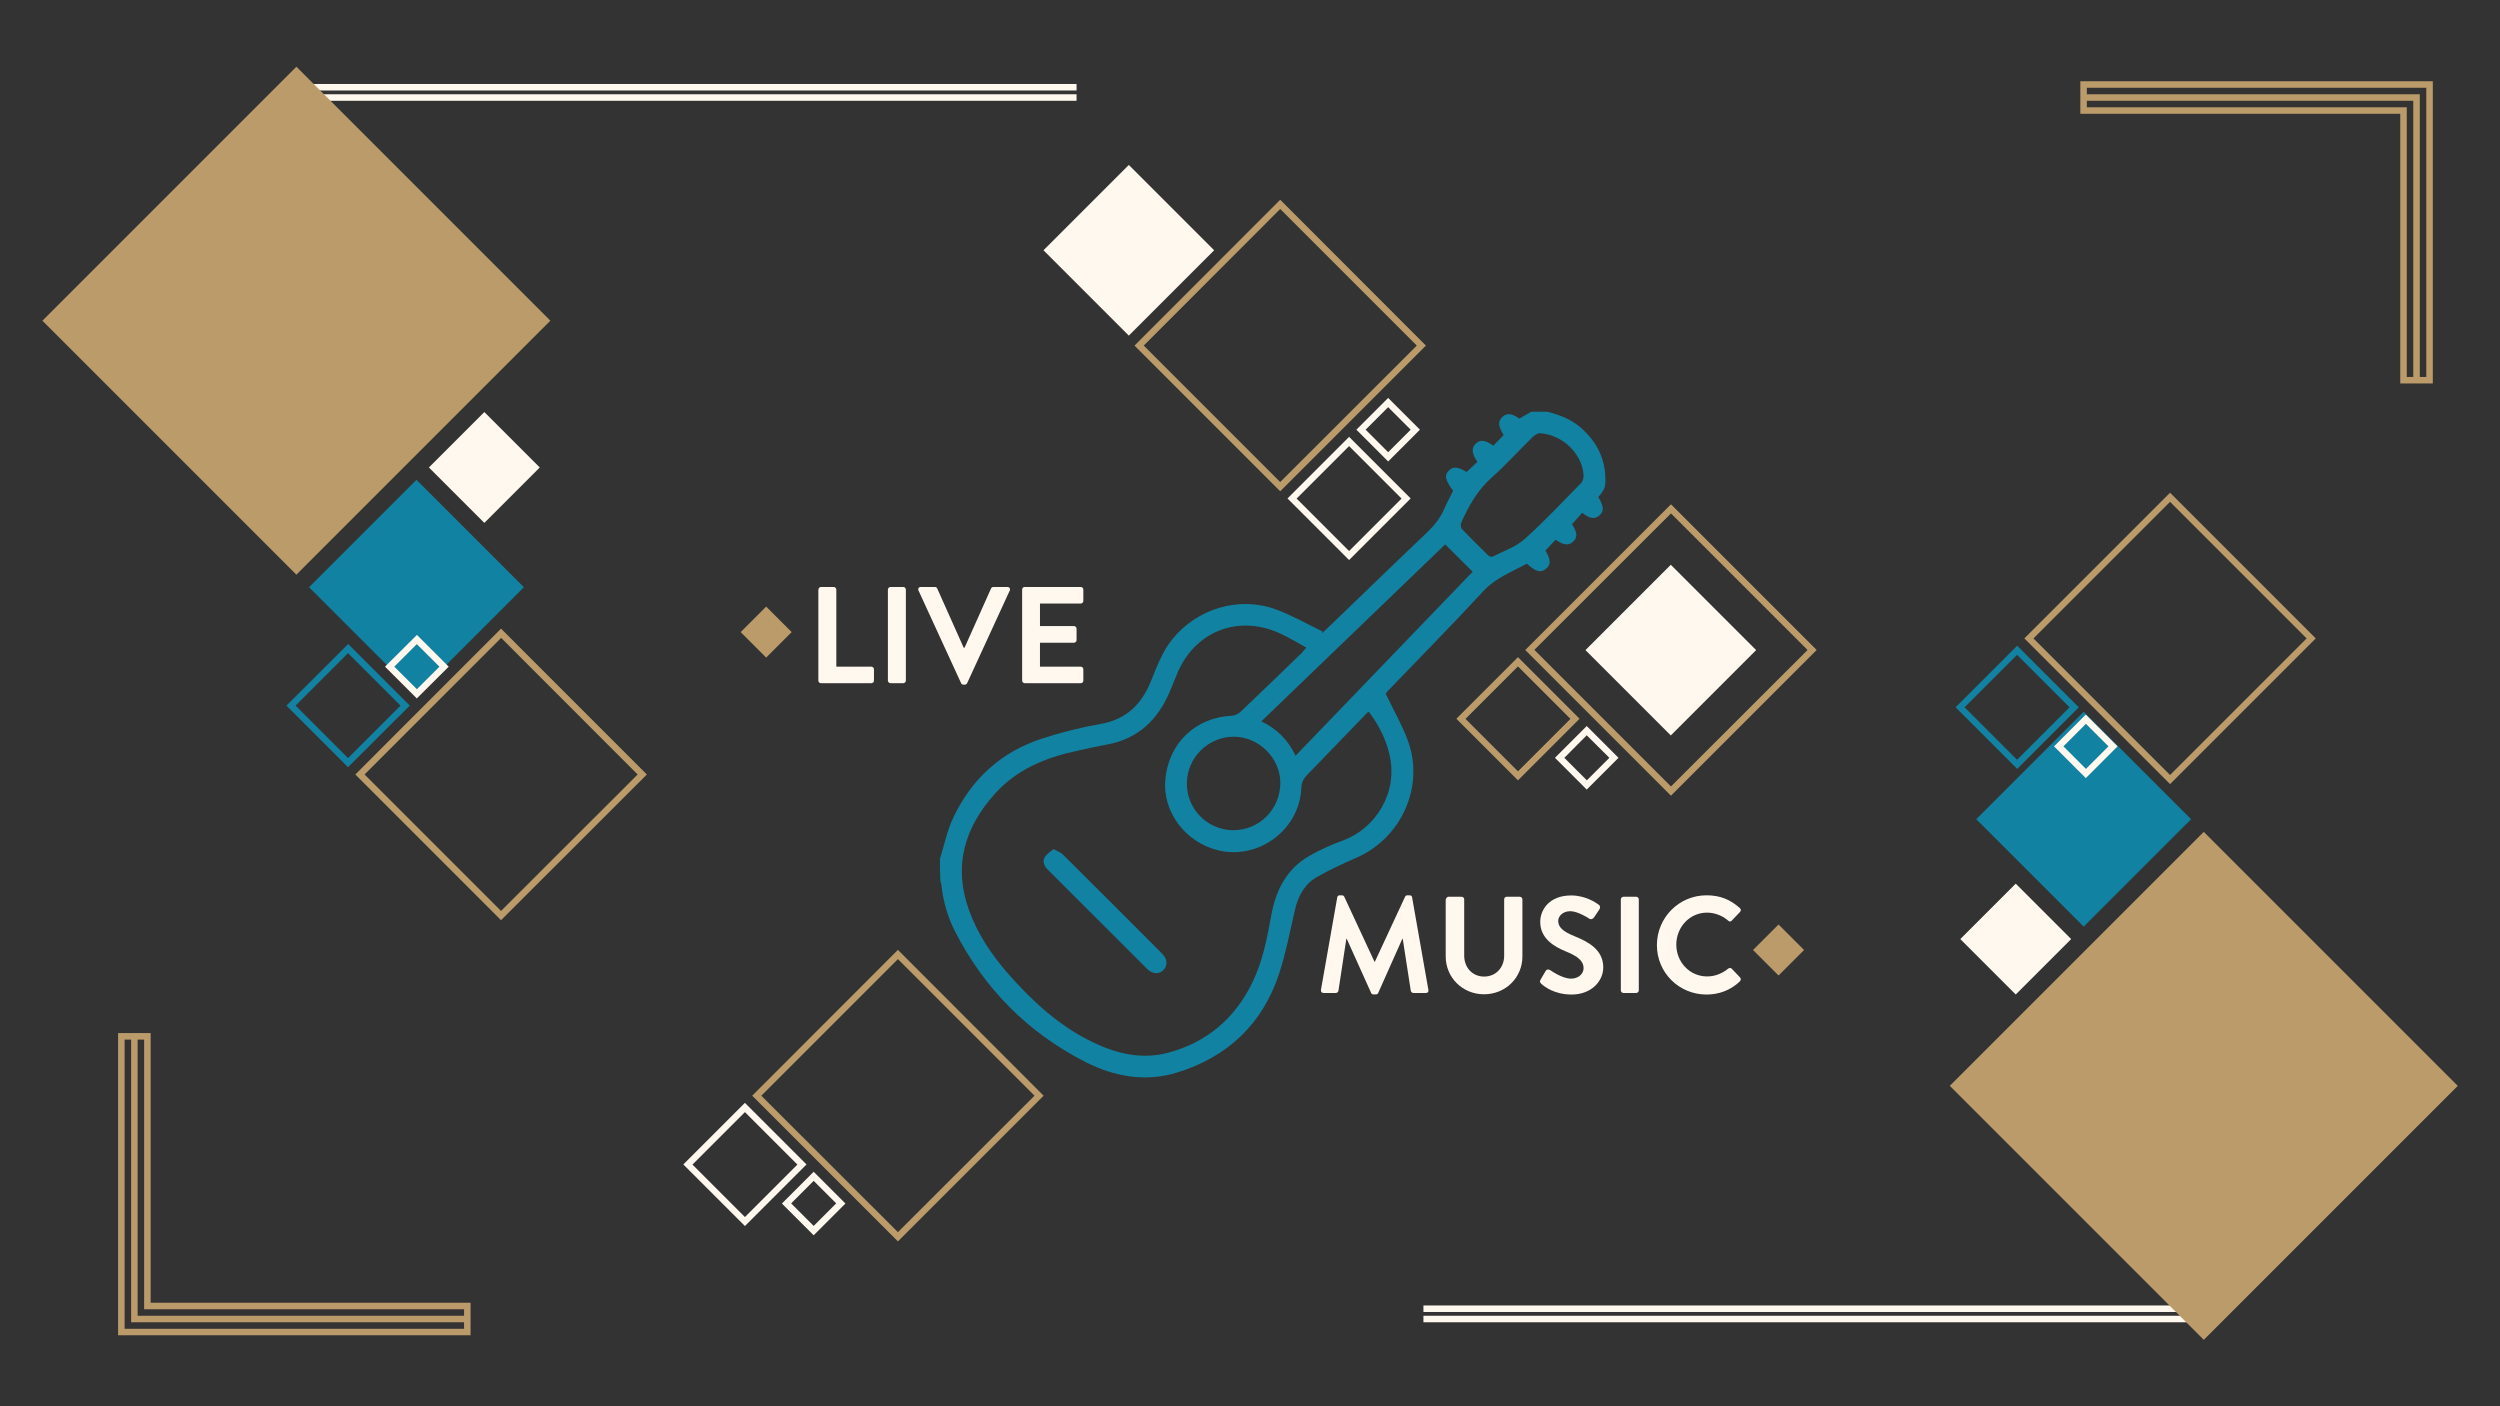
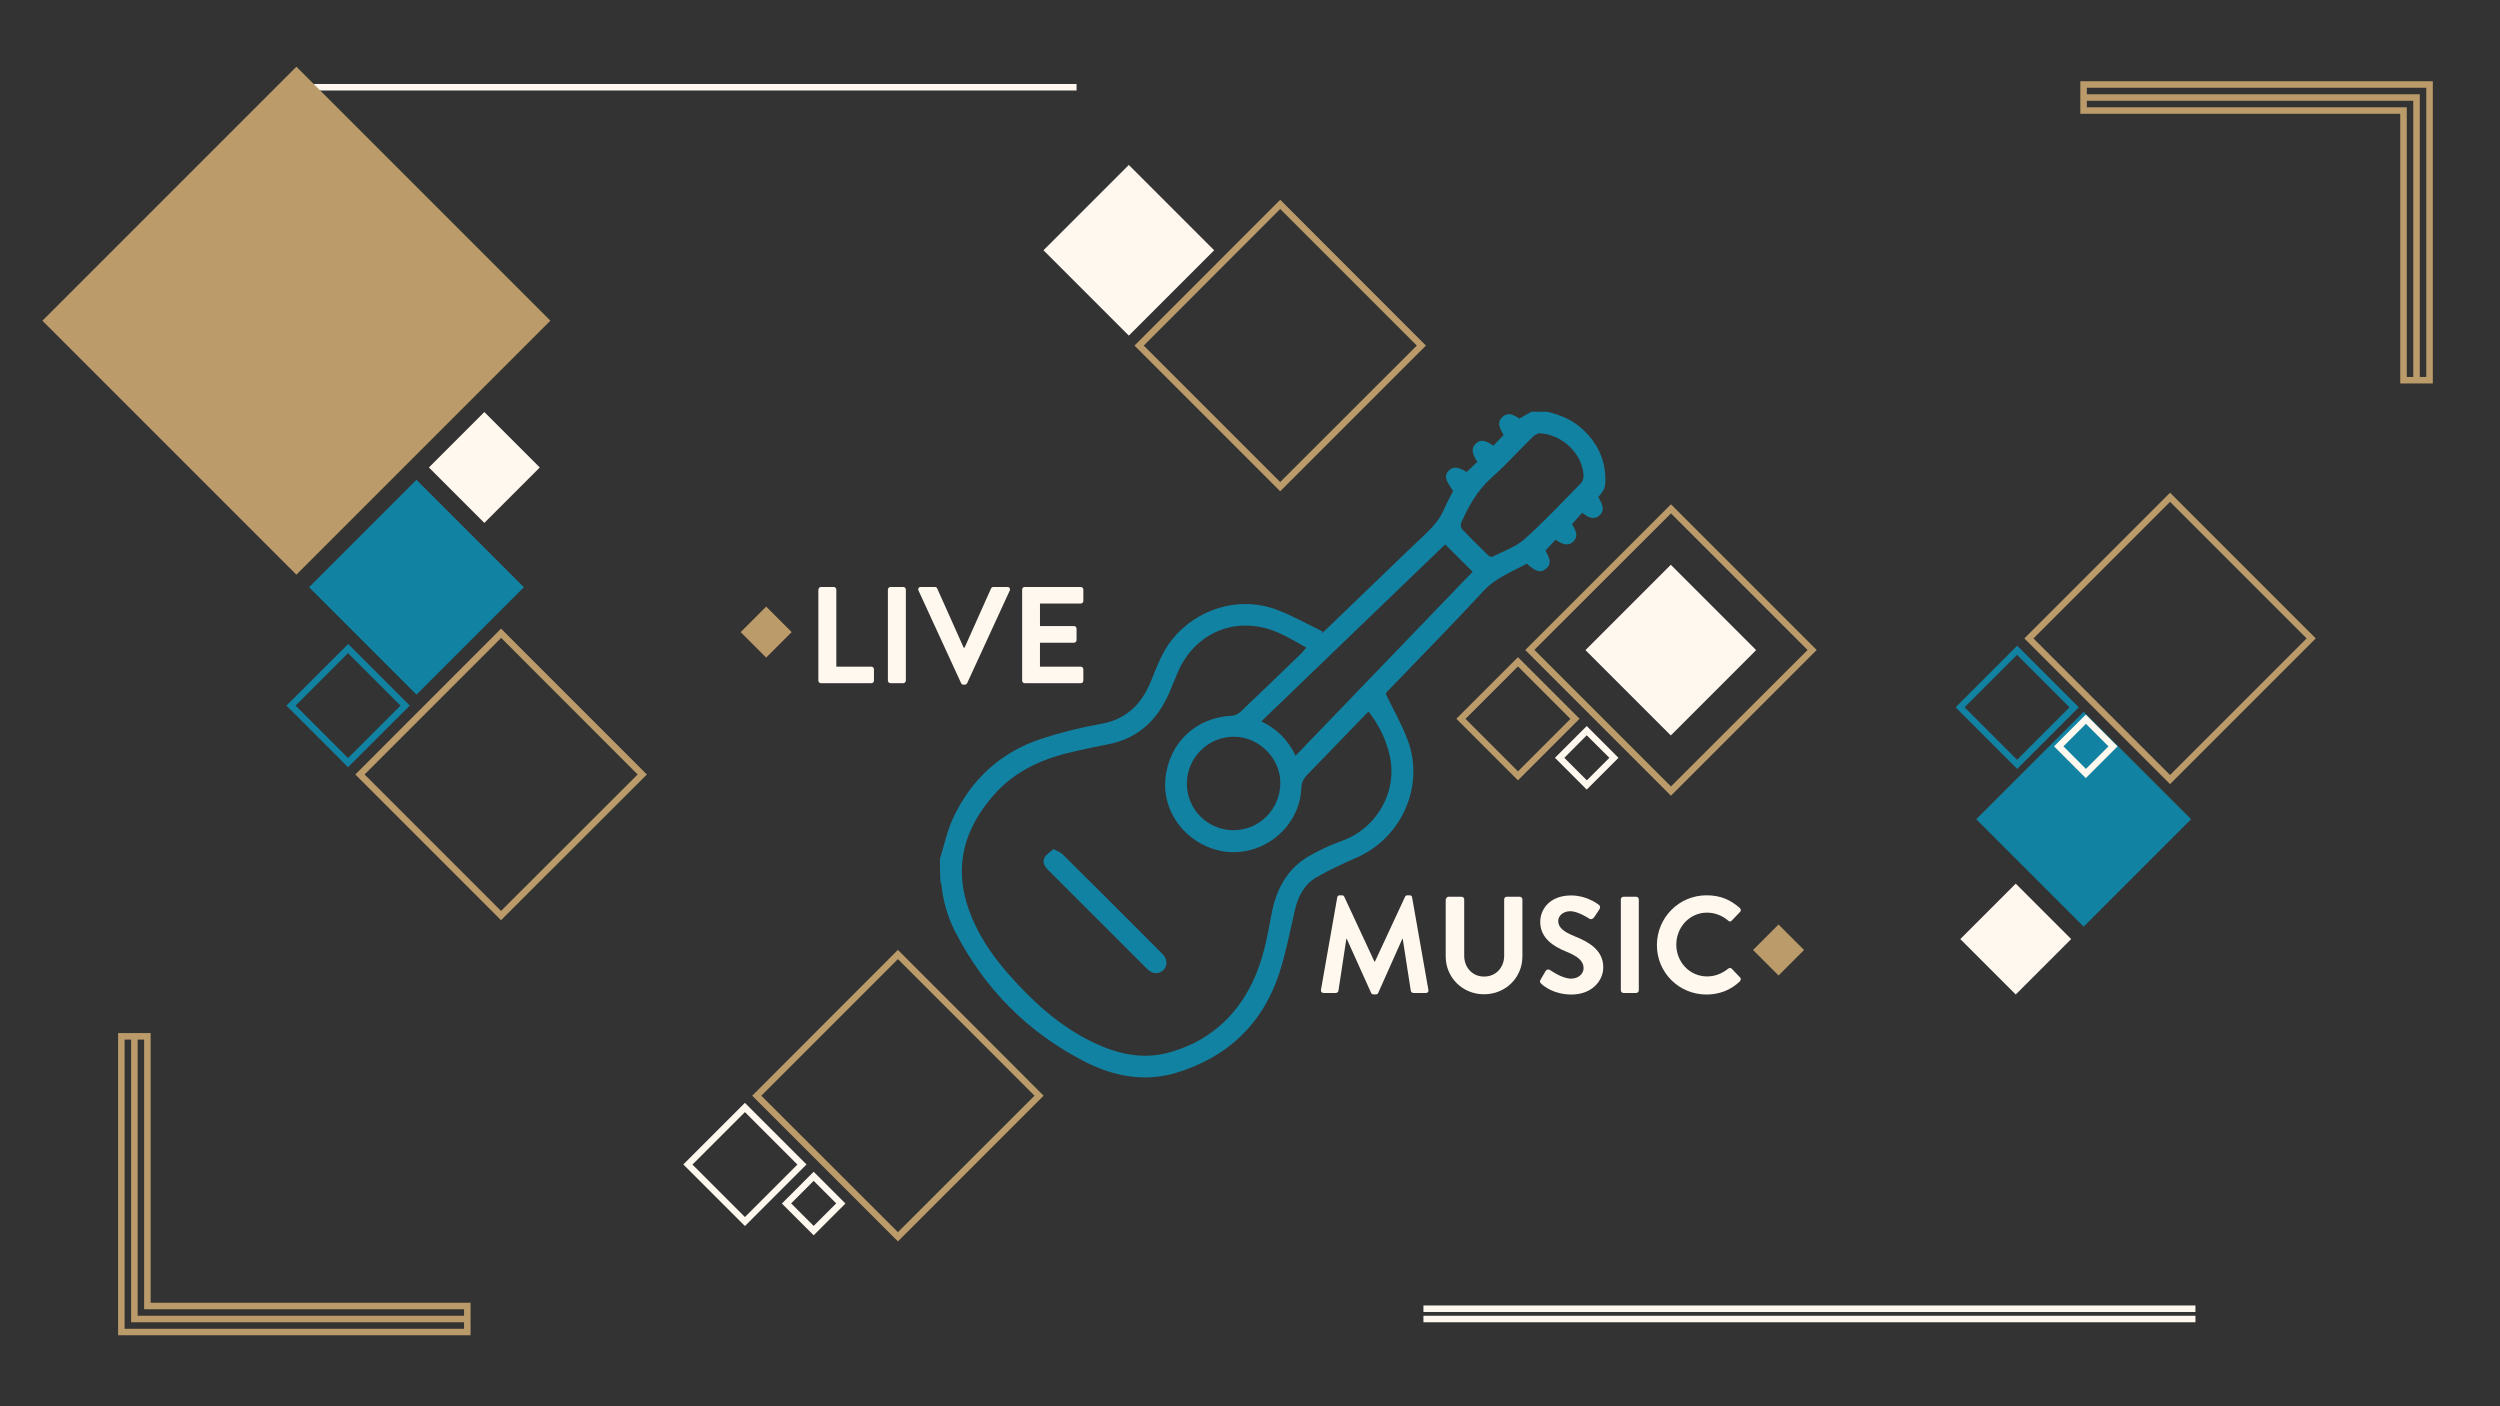
<svg xmlns="http://www.w3.org/2000/svg" version="1.1" id="Layer_1" x="0px" y="0px" viewBox="0 0 1920 1080" style="enable-background:new 0 0 1920 1080;" xml:space="preserve">
  <rect x="0" y="0" width="1920" height="1080" fill="#333333" stroke="none" />
  <style type="text/css">
	.st0{fill:#BB9B6A;}
	.st1{fill:#11263A;}
	.st2{clip-path:url(#SVGID_00000063630093595633384620000011586969253651975070_);}
	.st3{fill:#FFF8EF;}
	.st4{fill:#1282A2;}
</style>
  <g>
    <g>
-       <rect x="233.9" y="72.4" class="st3" width="592.9" height="5" />
-     </g>
+       </g>
    <g>
      <rect x="233.9" y="64.5" class="st3" width="592.9" height="5" />
    </g>
  </g>
  <g>
    <rect x="89.7" y="108.4" transform="matrix(0.707 0.707 -0.707 0.707 240.841 -88.824)" class="st0" width="275.9" height="275.9" />
  </g>
  <g>
    <rect x="261.5" y="392.7" transform="matrix(0.707 0.707 -0.707 0.707 412.607 -94.028)" class="st4" width="116.7" height="116.7" />
  </g>
  <g>
    <rect x="341.9" y="329" transform="matrix(0.707 0.707 -0.707 0.707 362.85 -157.867)" class="st3" width="60.2" height="60.2" />
  </g>
  <g>
    <g>
      <rect x="1093.2" y="1002.6" class="st3" width="592.9" height="5" />
    </g>
    <g>
      <rect x="1093.2" y="1010.5" class="st3" width="592.9" height="5" />
    </g>
  </g>
  <g>
-     <rect x="1554.4" y="695.8" transform="matrix(-0.707 -0.707 0.707 -0.707 2299.53 2619.878)" class="st0" width="275.9" height="275.9" />
-   </g>
+     </g>
  <g>
    <rect x="1541.9" y="570.6" transform="matrix(-0.707 -0.707 0.707 -0.707 2286.966 2205.199)" class="st4" width="116.7" height="116.7" />
  </g>
  <g>
    <rect x="1517.9" y="690.8" transform="matrix(-0.707 -0.707 0.707 -0.707 2132.845 2325.323)" class="st3" width="60.2" height="60.2" />
  </g>
  <g>
    <g>
      <path class="st0" d="M1771.5,490.3l-104.9,104.9l-104.9-104.9l104.9-104.9L1771.5,490.3 M1778.5,490.3l-111.9-111.9l-111.9,111.9    l111.9,111.9L1778.5,490.3L1778.5,490.3z" />
    </g>
    <g>
      <path class="st4" d="M1589.4,543.2l-40.3,40.3l-40.3-40.3l40.3-40.3L1589.4,543.2 M1596.5,543.2l-47.3-47.3l-47.3,47.3l47.3,47.3    L1596.5,543.2L1596.5,543.2z" />
    </g>
    <g>
      <path class="st3" d="M1619.3,573.2l-17.3,17.3l-17.3-17.3l17.3-17.3L1619.3,573.2 M1626.3,573.2l-24.4-24.4l-24.4,24.4l24.4,24.4    L1626.3,573.2L1626.3,573.2z" />
    </g>
  </g>
  <g>
    <g>
      <path class="st0" d="M489.7,594.8L384.8,699.6L280,594.8l104.9-104.9L489.7,594.8 M496.8,594.8L384.8,482.8L272.9,594.8    l111.9,111.9L496.8,594.8L496.8,594.8z" />
    </g>
    <g>
      <path class="st4" d="M307.6,541.9l-40.3,40.3l-40.3-40.3l40.3-40.3L307.6,541.9 M314.7,541.9l-47.3-47.3L220,541.9l47.3,47.3    L314.7,541.9L314.7,541.9z" />
    </g>
    <g>
-       <path class="st3" d="M337.5,512l-17.3,17.3L302.8,512l17.3-17.3L337.5,512 M344.6,512l-24.4-24.4L295.7,512l24.4,24.4L344.6,512    L344.6,512z" />
-     </g>
+       </g>
  </g>
  <g>
    <g>
      <g>
        <path class="st0" d="M983.2,160.5l104.9,104.9L983.2,370.2L878.4,265.4L983.2,160.5 M983.2,153.4L871.3,265.4l111.9,111.9     l111.9-111.9L983.2,153.4L983.2,153.4z" />
      </g>
      <g>
-         <path class="st3" d="M1036.1,342.6l40.3,40.3l-40.3,40.3l-40.3-40.3L1036.1,342.6 M1036.1,335.5l-47.3,47.3l47.3,47.3l47.3-47.3     L1036.1,335.5L1036.1,335.5z" />
-       </g>
+         </g>
      <g>
-         <path class="st3" d="M1066.1,312.7l17.3,17.3l-17.3,17.3l-17.3-17.3L1066.1,312.7 M1066.1,305.6l-24.4,24.4l24.4,24.4l24.4-24.4     L1066.1,305.6L1066.1,305.6z" />
-       </g>
+         </g>
    </g>
    <g>
      <g>
        <path class="st0" d="M689.6,736.6l104.9,104.9L689.6,946.3L584.7,841.5L689.6,736.6 M689.6,729.5L577.7,841.5l111.9,111.9     l111.9-111.9L689.6,729.5L689.6,729.5z" />
      </g>
      <g>
        <path class="st3" d="M572.1,854.1l40.3,40.3l-40.3,40.3l-40.3-40.3L572.1,854.1 M572.1,847l-47.3,47.3l47.3,47.3l47.3-47.3     L572.1,847L572.1,847z" />
      </g>
      <g>
        <path class="st3" d="M624.9,906.9l17.3,17.3l-17.3,17.3l-17.3-17.3L624.9,906.9 M624.9,899.9l-24.4,24.4l24.4,24.4l24.4-24.4     L624.9,899.9L624.9,899.9z" />
      </g>
    </g>
    <g>
      <g>
        <path class="st0" d="M1283.3,394.3l104.9,104.9L1283.3,604l-104.9-104.9L1283.3,394.3 M1283.3,387.3l-111.9,111.9l111.9,111.9     l111.9-111.9L1283.3,387.3L1283.3,387.3z" />
      </g>
      <g>
        <path class="st0" d="M1165.8,511.8l40.3,40.3l-40.3,40.3l-40.3-40.3L1165.8,511.8 M1165.8,504.7l-47.3,47.3l47.3,47.3l47.3-47.3     L1165.8,504.7L1165.8,504.7z" />
      </g>
      <g>
        <path class="st3" d="M1218.6,564.7L1236,582l-17.3,17.3l-17.3-17.3L1218.6,564.7 M1218.6,557.6l-24.4,24.4l24.4,24.4L1243,582     L1218.6,557.6L1218.6,557.6z" />
      </g>
    </g>
    <g id="dzN0AM.tif">
      <g>
        <g>
          <path class="st4" d="M721.9,659.5c3.3-10.5,5.5-21.6,10.2-31.5c13.9-29.4,36.3-50.2,67.4-60.5c14.9-4.9,30.3-8.8,45.8-11.5      c19.5-3.4,31.2-14.9,38.4-32.3c4.7-11.3,8.7-23,16.6-32.7c18.9-23.5,51.2-33.4,79.5-23c12.3,4.5,23.9,11.2,35.8,16.9      c-0.1,0.5-0.3,0.9-0.4,1.4c1.1-1,2.2-1.9,3.3-2.9c25.8-24.8,51.4-49.7,77.3-74.3c5.6-5.4,10.3-11.1,13.4-18.3      c2-4.7,4.5-9.2,6.8-13.8c-6.2-8.6-6.9-11.9-3.3-15.6c3.3-3.3,6.9-3,13.7,1.1c2.8-2.6,5.5-5.3,8.2-7.8c-4.4-6.6-4.7-10.7-1.2-14      c3.5-3.3,7-2.9,13.5,1.6c2.6-2.7,5.2-5.4,7.9-8.2c-4.3-7-4.6-10.6-0.8-14c3.4-3.1,7.3-2.6,12.8,1.4c3.2-1.8,6.2-3.6,9.3-5.3      c4,0,8,0,12,0c10.3,2.5,19.8,6.3,27.7,13.8c10.5,9.9,16.6,21.8,17.1,36.4c0.3,7.8-0.5,9.6-5.4,15.3c4.3,7.4,4.5,10.9,0.9,14.1      c-3.6,3.2-7.3,2.7-13.3-2c-2.6,2.9-5.2,5.8-7.8,8.8c4.1,6.4,4.4,10,0.9,13.4c-3.4,3.2-7.3,2.8-13.5-1.5      c-2.6,2.7-5.1,5.5-7.8,8.3c4.2,7.4,4.3,11,0.3,14.1c-4.1,3.2-7.4,2.4-14.6-4c-11.5,6.3-23.9,10.8-33.5,21.2      c-23.9,25.9-48.7,51-73.1,76.4c-1,1.1-2,2.2-1.5,2.9c5.7,11.9,12.4,23.4,16.9,35.8c12.6,35-5.1,74.2-39.2,89.3      c-10.6,4.7-21.2,9.5-31.2,15.3c-9.3,5.4-14.1,14.6-16.5,25.1c-3.8,16.3-6.9,32.9-12.1,48.8c-12.8,38.9-39.8,64.2-78.7,76.1      c-24.2,7.4-48.1,3-70.1-8.2c-44.1-22.5-77.5-56.1-100.1-100.2c-5.7-11.1-9.1-23.2-10.5-35.7c-0.1-1.1-0.5-2.2-0.8-3.3      C721.9,670.8,721.9,665.1,721.9,659.5z M1003.3,497.4c-7.4-4-14.1-8.3-21.3-11.4c-31.9-14.1-64.8-0.6-78,31.5      c-1.8,4.5-3.6,8.9-5.5,13.4c-9.2,21.8-24.3,36.5-48.3,40.9c-7.8,1.4-15.6,3.2-23.4,4.9c-24,5.2-46,14.2-62.9,33.1      c-23,25.8-31.8,54.8-20,88.4c6.5,18.5,17.2,34.5,29.9,49.1c18.8,21.5,39.7,40.8,65.8,53.3c18.2,8.7,37.3,13.2,57.1,8      c29.7-7.8,51.5-26.1,65-53.8c8-16.3,11.4-34,14.6-51.6c3.5-19.4,11.7-35.8,29.3-45.9c8.2-4.7,16.9-8.6,25.8-11.8      c24.8-9.1,42.5-36.4,35.8-65.7c-2.8-12.3-8.4-23.2-16-33.2c-0.8,0.5-1.1,0.7-1.3,0.9c-15.4,15.9-30.7,31.9-46.1,47.7      c-2.8,2.9-4.2,5.8-4.4,10c-1.2,31.6-32.3,55.1-63.2,48c-25.7-5.9-43.6-29.7-41.2-54.8c2.6-27.8,23.3-47.4,50.9-48.7      c2.3-0.1,5.1-1.4,6.8-3c15.8-15,31.5-30.2,47.1-45.3C1000.8,500.2,1001.6,499.2,1003.3,497.4z M995,580.4      c45.8-47.6,91.1-94.6,136-141.3c-7.2-7.2-14.1-14-21.1-21c-46.8,45-93.8,90.3-141.2,135.9C980.7,559.8,989.2,568.2,995,580.4z       M1181.7,332.7c-0.7,0.4-2.9,1.2-4.4,2.7c-10.6,10.4-20.5,21.4-31.5,31.2c-11.1,9.8-17.9,22-23.7,35.1c-0.5,1.2-0.2,3.7,0.7,4.6      c6.5,6.9,13.3,13.5,20,20.1c0.8,0.8,2.6,1.6,3.3,1.2c8.4-4.3,17.9-7.4,24.7-13.5c15.1-13.4,28.9-28.4,43.2-42.8      c1.3-1.3,2.2-3.7,2.2-5.6C1215.8,349,1199.9,333.2,1181.7,332.7z M947.1,637.6c19.9,0.1,36-15.9,36.2-36.1      c0.2-18.9-16.1-35.4-35.2-35.7c-19.9-0.3-36.4,15.8-36.6,35.7C911.3,621.3,927.3,637.5,947.1,637.6z" />
        </g>
        <g>
          <path class="st4" d="M809.1,652.1c3,1.7,5.5,2.5,7.1,4.1c25.6,25.4,51.1,50.9,76.5,76.4c4,4,4.1,9,0.8,12.4      c-3.4,3.4-8.3,3.2-12.4-0.8c-25.5-25.4-51-50.9-76.5-76.4c-2.7-2.7-4.2-6.1-2.2-9.5C803.8,655.9,806.6,654.3,809.1,652.1z" />
        </g>
      </g>
    </g>
    <g>
      <path class="st3" d="M628.6,452.8c0-1.1,0.8-2,2-2h9.7c1.1,0,2,1,2,2V512h26.9c1.2,0,2,1,2,2v8.7c0,1.1-0.8,2-2,2h-38.7    c-1.2,0-2-1-2-2V452.8z" />
      <path class="st3" d="M681.9,452.8c0-1.1,1-2,2-2h9.8c1.1,0,2,1,2,2v69.9c0,1.1-1,2-2,2h-9.8c-1.1,0-2-1-2-2V452.8z" />
      <path class="st3" d="M705.4,453.5c-0.6-1.4,0.2-2.7,1.8-2.7H718c1,0,1.6,0.6,1.8,1.2l20.3,45.4h0.7l20.3-45.4    c0.2-0.5,0.8-1.2,1.8-1.2h10.8c1.6,0,2.4,1.4,1.8,2.7l-32.7,71.1c-0.3,0.6-0.8,1.2-1.8,1.2h-1.1c-1,0-1.5-0.5-1.8-1.2L705.4,453.5    z" />
      <path class="st3" d="M785,452.8c0-1.1,0.8-2,2-2h43c1.2,0,2,1,2,2v8.7c0,1.1-0.8,2-2,2h-31.3v17.3h26.1c1.1,0,2,1,2,2v8.8    c0,1.2-1,2-2,2h-26.1V512H830c1.2,0,2,1,2,2v8.7c0,1.1-0.8,2-2,2h-43c-1.2,0-2-1-2-2V452.8z" />
    </g>
    <g>
      <path class="st3" d="M1027,689.2c0.1-0.8,0.7-1.6,1.9-1.6h1.7c0.8,0,1.5,0.4,1.8,1.1l23.2,49.9c0.2,0,0.2,0,0.3,0l23.2-49.9    c0.3-0.6,0.8-1.1,1.8-1.1h1.7c1.2,0,1.8,0.7,1.9,1.6l12.5,71c0.3,1.5-0.5,2.4-1.9,2.4h-9.6c-1,0-1.8-0.8-2-1.6l-6.2-40    c-0.1,0-0.3,0-0.3,0l-18.5,41.5c-0.2,0.6-0.8,1.2-1.8,1.2h-1.9c-1,0-1.5-0.5-1.8-1.2l-18.7-41.5c0,0-0.2,0-0.3,0l-6.1,40    c-0.1,0.7-1,1.6-1.9,1.6h-9.5c-1.4,0-2.2-1-2-2.4L1027,689.2z" />
      <path class="st3" d="M1110.5,690.7c0-1.1,1-2,2-2h10c1.2,0,2,1,2,2v43.2c0,9,6.1,16.1,15.3,16.1s15.4-7.1,15.4-16v-43.3    c0-1.1,0.8-2,2-2h10c1.1,0,2,1,2,2v43.9c0,16.1-12.8,29-29.5,29c-16.6,0-29.4-13-29.4-29V690.7z" />
      <path class="st3" d="M1183.2,752.3l3.8-6.5c0.8-1.5,2.6-1.5,3.6-0.7c0.5,0.3,9.1,6.5,16,6.5c5.5,0,9.6-3.6,9.6-8.1    c0-5.4-4.5-9.1-13.4-12.7c-9.9-4-19.9-10.4-19.9-22.8c0-9.4,7-20.3,23.8-20.3c10.8,0,19,5.5,21.1,7.1c1.1,0.6,1.4,2.4,0.6,3.5    l-4,6c-0.8,1.3-2.4,2.1-3.7,1.3c-0.8-0.5-8.9-5.8-14.7-5.8c-6,0-9.3,4-9.3,7.4c0,5,3.9,8.3,12.5,11.8    c10.2,4.1,22.1,10.2,22.1,23.9c0,10.9-9.4,20.9-24.3,20.9c-13.3,0-21.1-6.2-23.2-8.2C1182.7,754.5,1182.2,753.9,1183.2,752.3z" />
      <path class="st3" d="M1244.8,690.7c0-1.1,1-2,2-2h9.8c1.1,0,2,1,2,2v69.9c0,1.1-1,2-2,2h-9.8c-1.1,0-2-1-2-2V690.7z" />
      <path class="st3" d="M1310.6,687.6c10.7,0,18.4,3.4,25.6,9.8c1,0.8,1,2.1,0.1,3l-6.4,6.7c-0.7,0.8-1.8,0.8-2.6,0    c-4.4-3.9-10.4-6.2-16.3-6.2c-13.5,0-23.6,11.3-23.6,24.6c0,13.2,10.1,24.4,23.7,24.4c6.3,0,11.7-2.4,16.2-6c0.8-0.7,2-0.6,2.6,0    l6.5,6.8c0.8,0.7,0.6,2.1-0.1,2.9c-7.2,7-16.3,10.2-25.7,10.2c-21.1,0-38.1-16.8-38.1-37.9S1289.4,687.6,1310.6,687.6z" />
    </g>
    <g>
      <rect x="574.7" y="471.6" transform="matrix(0.707 -0.707 0.707 0.707 -170.891 558.343)" class="st0" width="27.7" height="27.7" />
    </g>
    <g>
      <rect x="820.7" y="145.8" transform="matrix(0.707 -0.707 0.707 0.707 118.076 669.364)" class="st3" width="92.7" height="92.7" />
    </g>
    <g>
      <rect x="1237" y="452.9" transform="matrix(0.707 -0.707 0.707 0.707 22.884 1053.642)" class="st3" width="92.7" height="92.7" />
    </g>
    <g>
      <rect x="1352.3" y="715.7" transform="matrix(0.707 -0.707 0.707 0.707 -115.729 1179.669)" class="st0" width="27.7" height="27.7" />
    </g>
  </g>
  <g>
    <path class="st0" d="M1597.7,87.4v-25h270.7v232.1h-25V87.4H1597.7z M1602.7,67.4v15h245.7v207.1h15V67.4H1602.7z" />
  </g>
  <g>
    <polygon class="st0" points="1600.2,77.4 1600.2,72.4 1858.4,72.4 1858.4,292 1853.4,292 1853.4,77.4  " />
  </g>
  <g>
    <path class="st0" d="M90.7,1025.5V793.4h25v207.1h245.7v25H90.7z M95.7,798.4v222.1h260.7v-15H110.7V798.4H95.7z" />
  </g>
  <g>
    <polygon class="st0" points="100.7,1015.5 100.7,795.9 105.7,795.9 105.7,1010.5 358.9,1010.5 358.9,1015.5  " />
  </g>
</svg>